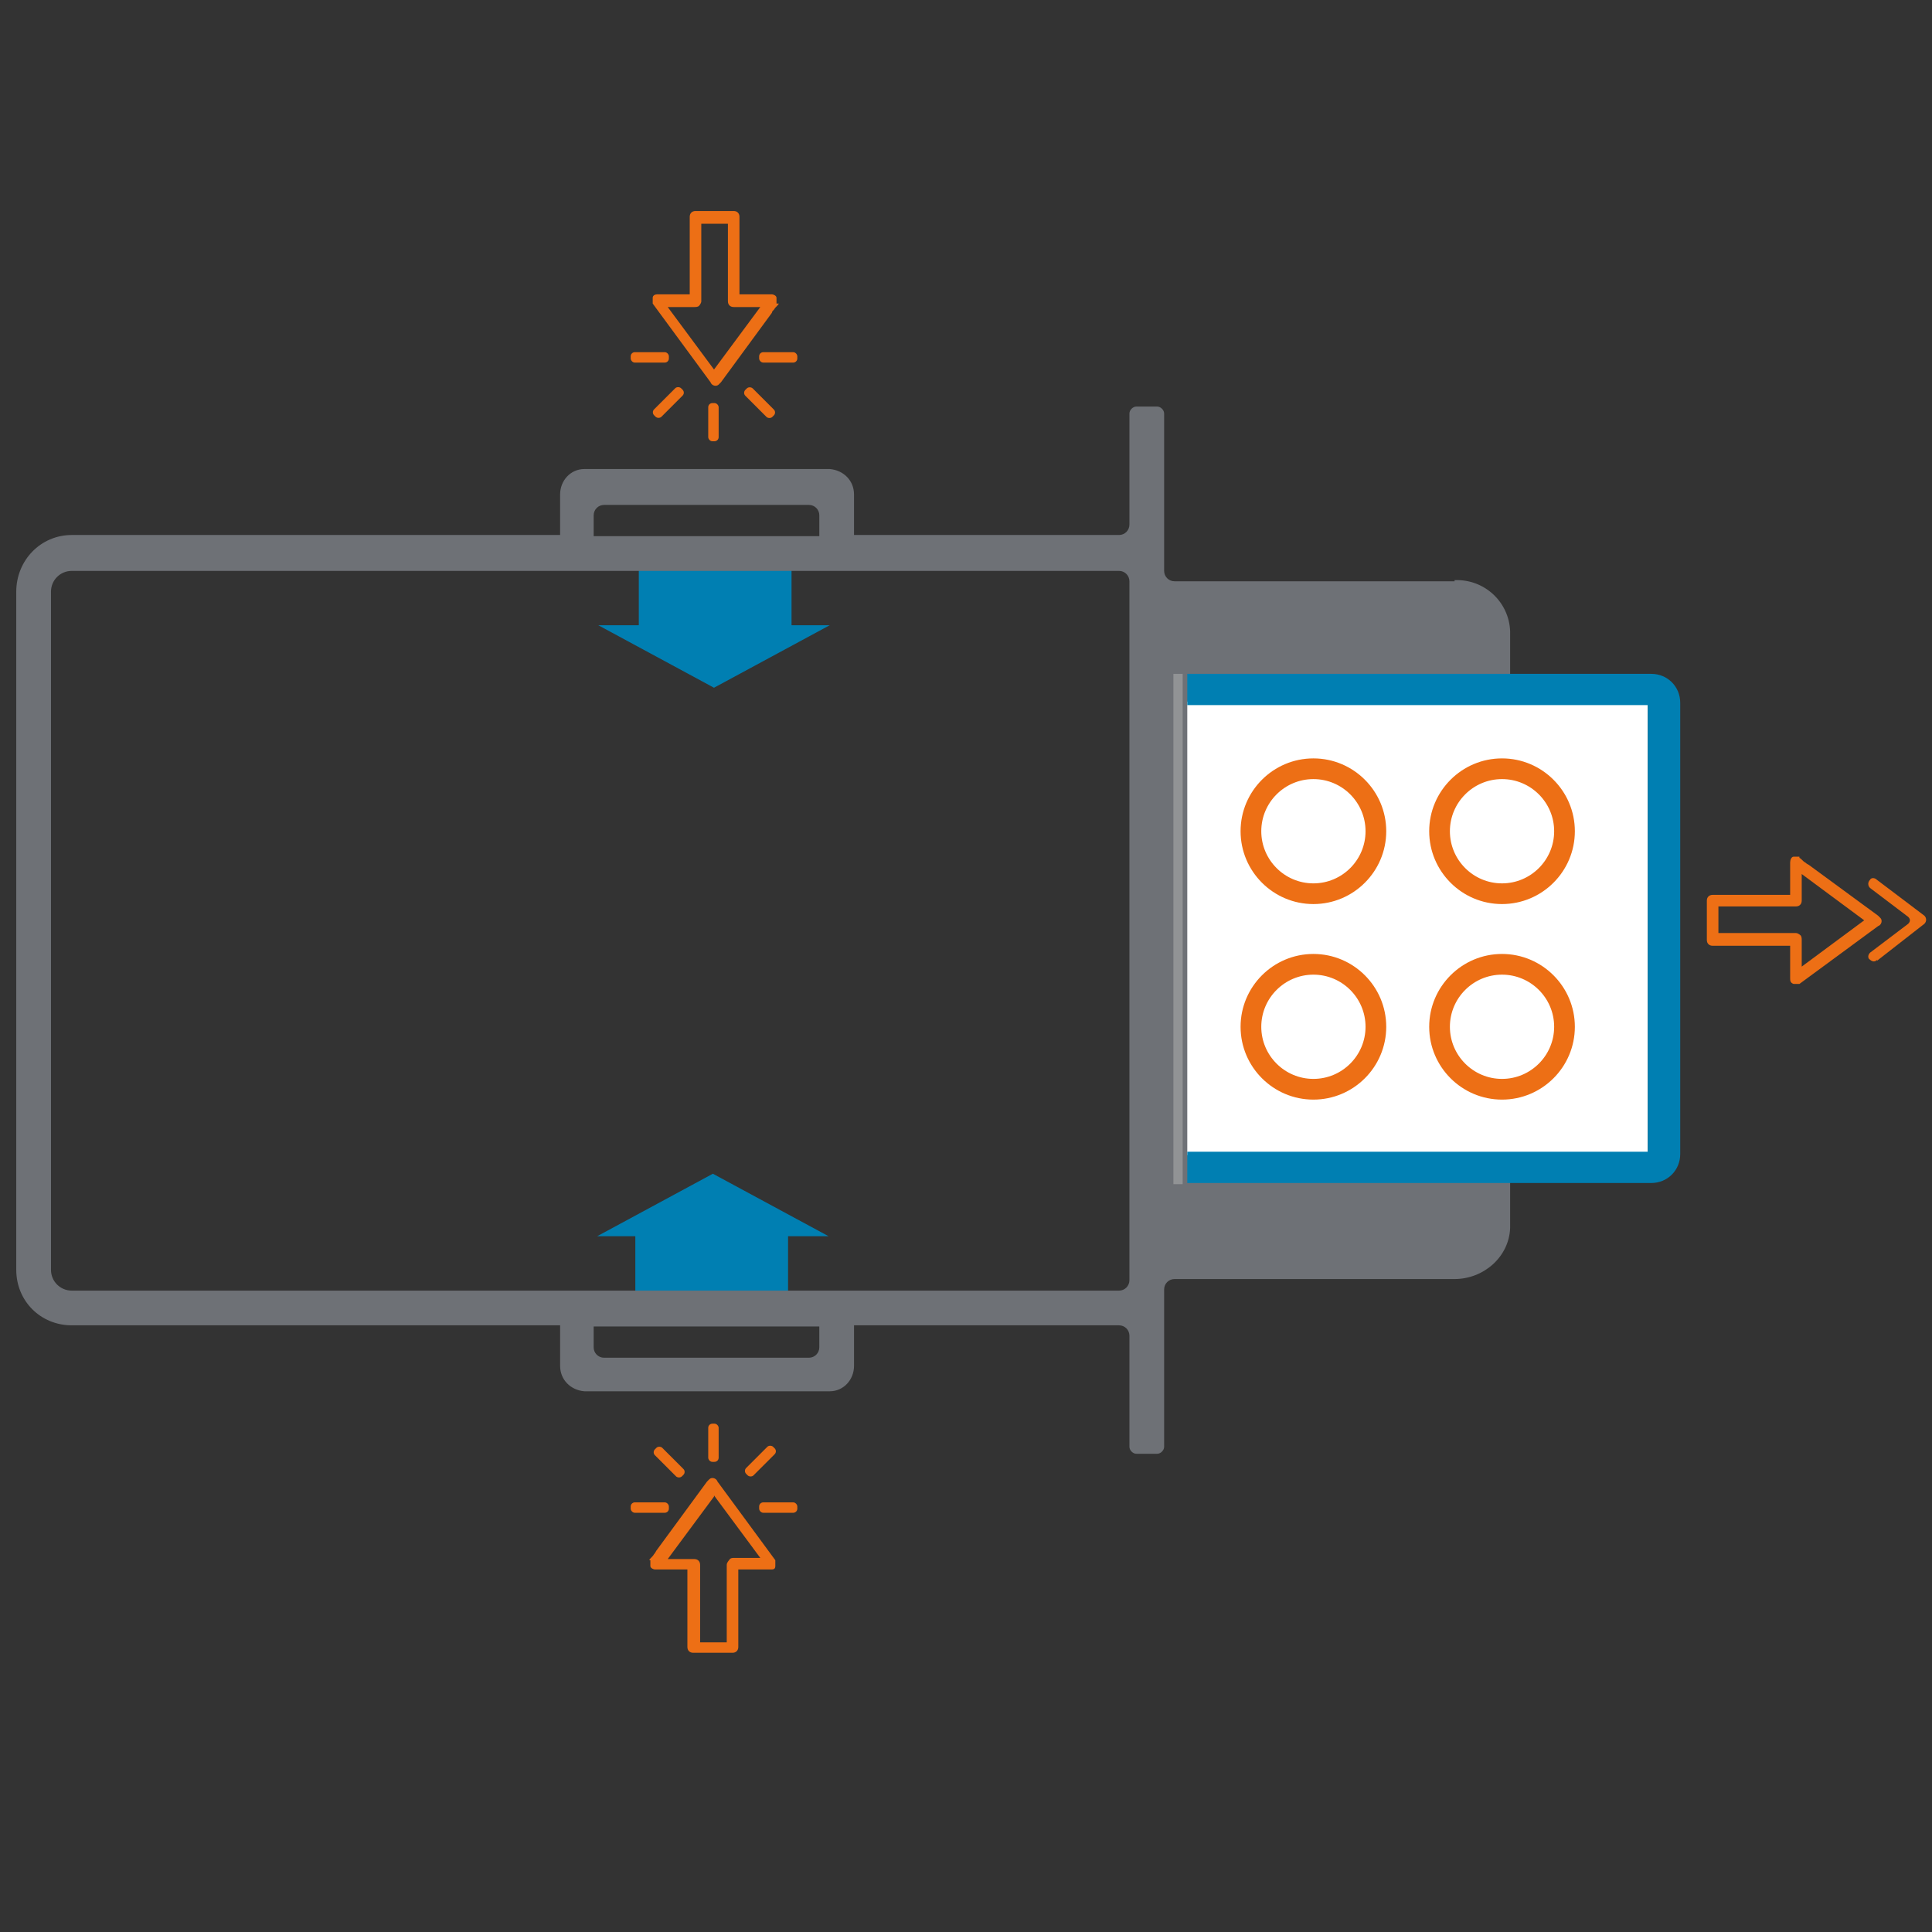
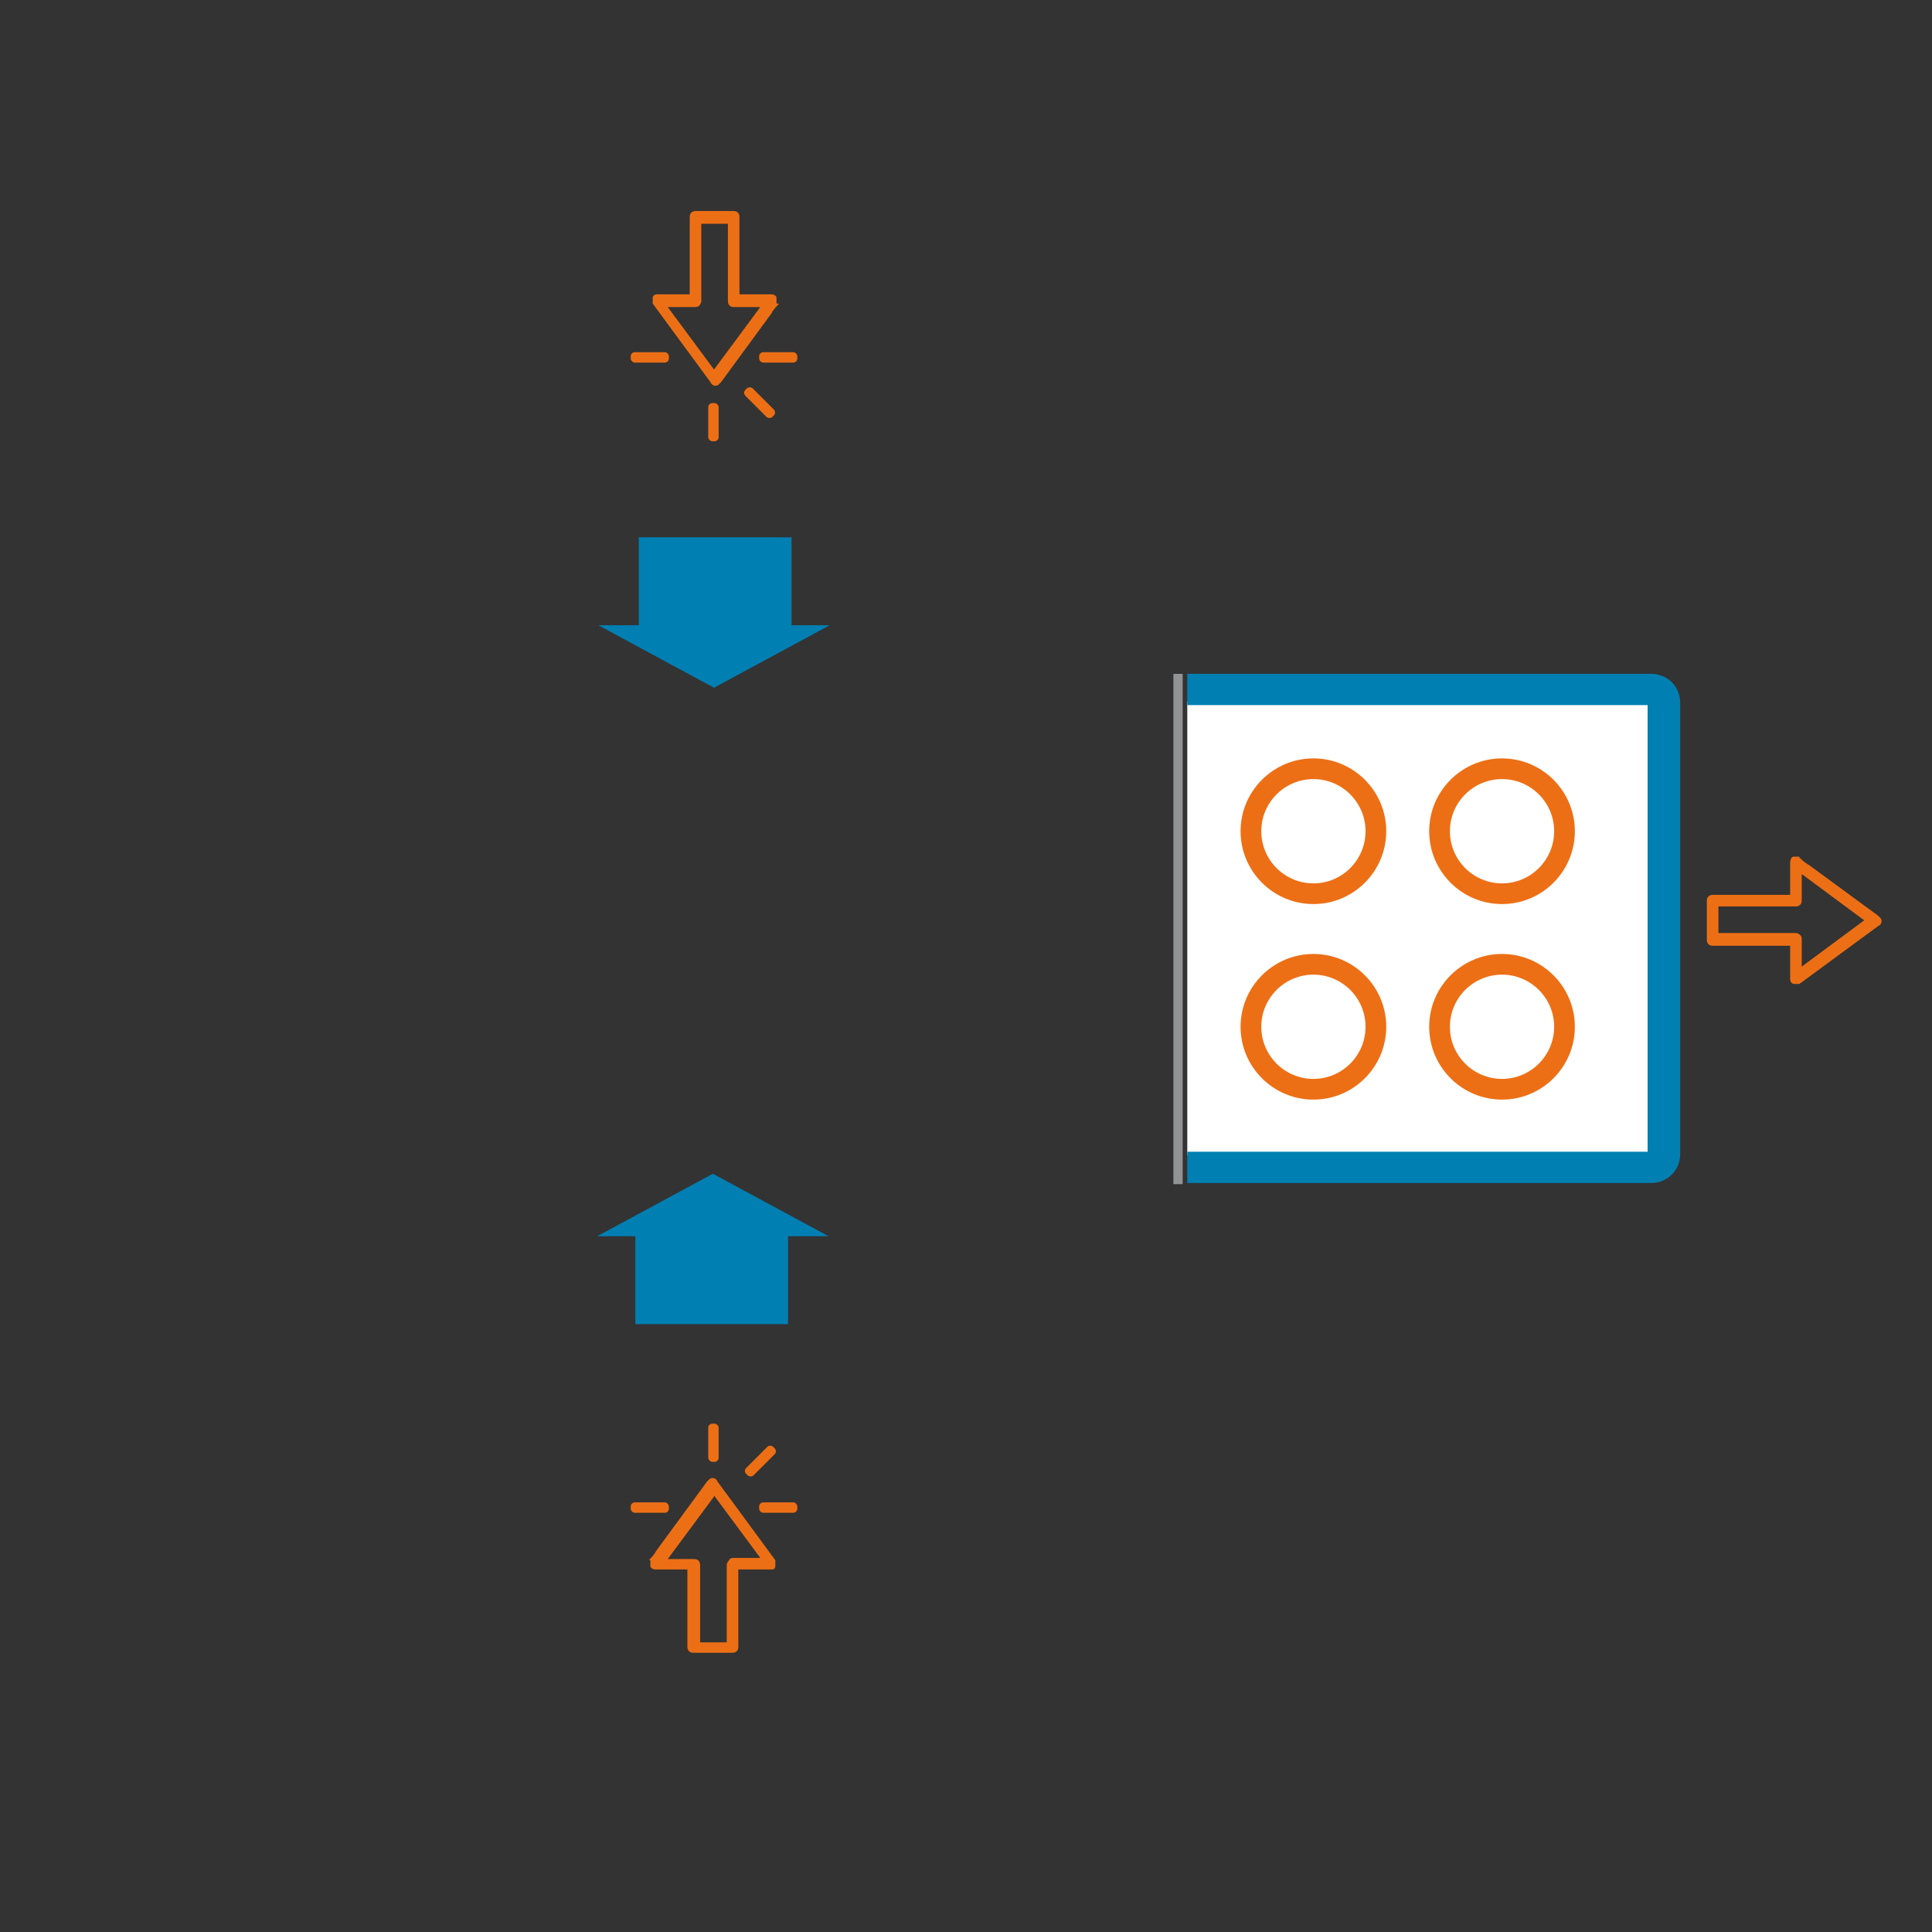
<svg xmlns="http://www.w3.org/2000/svg" id="Layer_1" version="1.1" viewBox="0 0 140 140">
  <rect x="0" y="0" width="140" height="140" fill="#333333" stroke="none" />
  <defs>
    <style>
      .st0 {
        fill: none;
      }

      .st1 {
        fill-rule: evenodd;
      }

      .st1, .st2 {
        fill: #ed6f15;
      }

      .st3 {
        fill: #fff;
      }

      .st4 {
        fill: #007fb2;
      }

      .st5 {
        fill: #919395;
      }

      .st6 {
        fill: #6e7176;
      }
    </style>
  </defs>
  <g>
    <path id="Path_3009" class="st0" d="M105.404,43.296h-22.304v-3.354h-22.472v-4.276c0-.335-.252-.503-.503-.503h-17.776c-.335,0-.503.252-.503.503h0v4.276H5.287c-1.509,0-2.767,1.258-2.767,2.851h0v49.304c0,1.509,1.258,2.767,2.767,2.851h36.642v4.192c0,.335.252.503.503.503h17.776c.335,0,.503-.252.503-.503h0v-4.192h22.472v-3.354h22.304c1.425,0,2.683-1.006,2.767-2.432v-43.35c0-1.425-1.342-2.515-2.767-2.515h-.084s0,0,0,0Z" />
    <path id="Path_3010" class="st4" d="M57.358,45.308v-6.373h-11.068v6.373h-2.935l4.192,2.264,4.192,2.264,4.192-2.264,4.192-2.264h-2.935s.168,0,.168,0Z" />
    <path id="Path_3011" class="st4" d="M46.038,89.581v6.373h11.068v-6.373h2.935l-4.192-2.264-4.192-2.264-4.192,2.264-4.192,2.264h2.935s-.168,0-.168,0Z" />
-     <path id="Path_3012" class="st6" d="M105.404,42.122h-20.292c-.419,0-.755-.335-.755-.755v-11.404c0-.252-.252-.503-.503-.503h-1.509c-.252,0-.503.252-.503.503v8.05c0,.419-.335.755-.755.755h-19.202v-2.935c0-1.006-.755-1.761-1.761-1.845h-17.776c-1.006,0-1.761.839-1.761,1.845h0v2.935H5.203c-2.264,0-4.025,1.845-4.025,4.109v49.136c0,2.264,1.761,4.025,4.025,4.025h35.385v2.935c0,1.006.755,1.761,1.761,1.845h17.776c1.006,0,1.761-.839,1.761-1.845v-2.935h19.202c.419,0,.755.335.755.755v8.05c0,.252.252.503.503.503h1.509c.252,0,.503-.252.503-.503v-11.404c0-.419.335-.755.755-.755h20.292c2.096,0,3.941-1.593,4.025-3.689v-43.267c-.084-2.096-1.845-3.773-4.025-3.689,0,0,0,.084,0,.084ZM43.02,37.343c0-.419.335-.755.755-.755h14.841c.419,0,.755.335.755.755v1.509h-16.351v-1.509h0ZM59.37,97.631c0,.419-.335.755-.755.755h-14.841c-.419,0-.755-.335-.755-.755v-1.509h16.351v1.509h0ZM81.842,44.554v48.214c0,.419-.335.755-.755.755H5.203c-.839,0-1.509-.671-1.509-1.509v-49.136c0-.839.671-1.509,1.509-1.509h75.884c.419,0,.755.335.755.755v2.515-.084h0Z" />
    <g id="Group_3840">
      <g id="Group_3839">
        <g id="Group_3838">
          <path id="Path_3013" class="st2" d="M130.392,62.078h-.419c-.168,0-.252.252-.252.419v2.348h-5.618c-.252,0-.419.168-.419.419v2.851c0,.252.168.419.419.419h5.618v2.348c0,.168,0,.335.252.419h.419l5.702-4.192c.252-.084.335-.419.168-.587h0l-.168-.168-5.031-3.689s-.168-.084-.252-.168c-.168-.084-.252-.252-.419-.335v-.084h0ZM135.087,66.69l-4.528,3.354v-1.929c0-.084,0-.252-.084-.335,0,0-.168-.168-.335-.168h-5.618v-1.929h5.618c.252,0,.419-.168.419-.419v-1.929l4.528,3.354s0,0,0,0Z" />
        </g>
      </g>
-       <path id="Path_3014" class="st1" d="M136.01,69.625l3.438-2.683c.168-.168.168-.419,0-.587l-3.438-2.599c-.168-.168-.419-.168-.503,0h0c-.168.168-.168.419,0,.587l2.767,2.096c.168.168.168.335,0,.503l-2.767,2.096c-.168.168-.168.419,0,.503h0c.168.168.419.168.503,0v.084Z" />
    </g>
    <g id="Group_3841">
-       <rect id="Rectangle_367" class="st2" x="47.047" y="28.789" width="2.767" height=".755" rx=".3" ry=".3" transform="translate(-6.439 42.788) rotate(-45)" />
      <rect id="Rectangle_368" class="st2" x="55.01" y="25.52" width="2.767" height=".755" rx=".3" ry=".3" />
      <rect id="Rectangle_369" class="st2" x="45.703" y="25.52" width="2.767" height=".755" rx=".3" ry=".3" />
      <rect id="Rectangle_370" class="st2" x="54.665" y="27.794" width=".755" height="2.767" rx=".3" ry=".3" transform="translate(-4.51 47.467) rotate(-45)" />
      <rect id="Rectangle_371" class="st2" x="51.321" y="29.209" width=".755" height="2.767" rx=".3" ry=".3" />
    </g>
    <path id="Path_3015" class="st2" d="M56.268,21.998v-.419h0c0-.168-.252-.252-.335-.252h-2.348v-5.618c0-.252-.168-.419-.419-.419h-2.767c-.252,0-.419.168-.419.419v5.618h-2.348c-.168,0-.335.084-.335.252v.419l4.192,5.702c.084.252.419.335.587.168h0s.084-.084.168-.168l3.689-5.031c0-.084.084-.168.168-.252.084-.168.252-.252.335-.419h-.168 0ZM51.74,26.777l-3.354-4.528h1.929c.084,0,.252,0,.335-.084,0,0,.168-.168.168-.335v-5.618h1.929v5.618c0,.252.168.419.419.419h1.929l-3.354,4.528h-0Z" />
    <g id="Group_3842">
      <rect id="Rectangle_372" class="st2" x="53.719" y="105.499" width="2.767" height=".755" rx=".3" ry=".3" transform="translate(-58.727 69.974) rotate(-45)" />
      <rect id="Rectangle_373" class="st2" x="45.703" y="108.867" width="2.767" height=".755" rx=".3" ry=".3" />
      <rect id="Rectangle_374" class="st2" x="55.01" y="108.867" width="2.767" height=".755" rx=".3" ry=".3" />
-       <rect id="Rectangle_375" class="st2" x="48.112" y="104.565" width=".755" height="2.767" rx=".3" ry=".3" transform="translate(-60.715 65.319) rotate(-45)" />
      <rect id="Rectangle_376" class="st2" x="51.321" y="103.165" width=".755" height="2.767" rx=".3" ry=".3" />
    </g>
    <path id="Path_3016" class="st2" d="M47.128,113.059v.419h0c0,.168.252.252.335.252h2.348v5.618c0,.252.168.419.419.419h2.851c.252,0,.419-.168.419-.419v-5.618h2.348c.168,0,.335,0,.335-.252v-.419l-4.192-5.702c-.084-.252-.419-.335-.587-.168h0l-.168.168-3.689,5.031s-.084.168-.168.252c-.084.168-.252.252-.335.419h.084,0ZM51.74,108.364l3.354,4.528h-1.929c-.084,0-.252,0-.335.168,0,0-.168.168-.168.335v5.618h-1.929v-5.618c0-.252-.168-.419-.419-.419h-1.929l3.354-4.528v-.084s0,0,0,0Z" />
    <g id="Group_3846">
      <rect id="Rectangle_377" class="st3" x="86.035" y="50.842" width="33.372" height="32.869" />
      <path id="Path_3021" class="st4" d="M119.659,48.83h-33.624v2.264h33.372v32.366h-33.372v2.264h33.624c1.174,0,2.096-.922,2.096-2.096v-32.702c0-1.174-.922-2.096-2.096-2.096h0Z" />
    </g>
    <g id="Group_3847">
      <rect id="Rectangle_378" class="st5" x="85.029" y="48.83" width=".671" height="36.978" />
    </g>
  </g>
  <path class="st2" d="M95.175,65.512c-2.91,0-5.278-2.368-5.278-5.278s2.368-5.278,5.278-5.278,5.277,2.368,5.277,5.278-2.367,5.278-5.277,5.278ZM95.175,56.456c-2.083,0-3.778,1.695-3.778,3.778s1.695,3.778,3.778,3.778,3.777-1.695,3.777-3.778-1.694-3.778-3.777-3.778Z" />
  <path class="st2" d="M108.842,65.512c-2.91,0-5.277-2.368-5.277-5.278s2.367-5.278,5.277-5.278,5.278,2.368,5.278,5.278-2.368,5.278-5.278,5.278ZM108.842,56.456c-2.083,0-3.777,1.695-3.777,3.778s1.694,3.778,3.777,3.778,3.778-1.695,3.778-3.778-1.695-3.778-3.778-3.778Z" />
  <path class="st2" d="M95.175,79.682c-2.91,0-5.278-2.367-5.278-5.277s2.368-5.278,5.278-5.278,5.277,2.368,5.277,5.278-2.367,5.277-5.277,5.277ZM95.175,70.627c-2.083,0-3.778,1.694-3.778,3.777s1.695,3.777,3.778,3.777,3.777-1.694,3.777-3.777-1.694-3.777-3.777-3.777Z" />
  <path class="st2" d="M108.842,79.682c-2.91,0-5.277-2.367-5.277-5.277s2.367-5.278,5.277-5.278,5.278,2.368,5.278,5.278-2.368,5.277-5.278,5.277ZM108.842,70.627c-2.083,0-3.777,1.694-3.777,3.777s1.694,3.777,3.777,3.777,3.778-1.694,3.778-3.777-1.695-3.777-3.778-3.777Z" />
</svg>